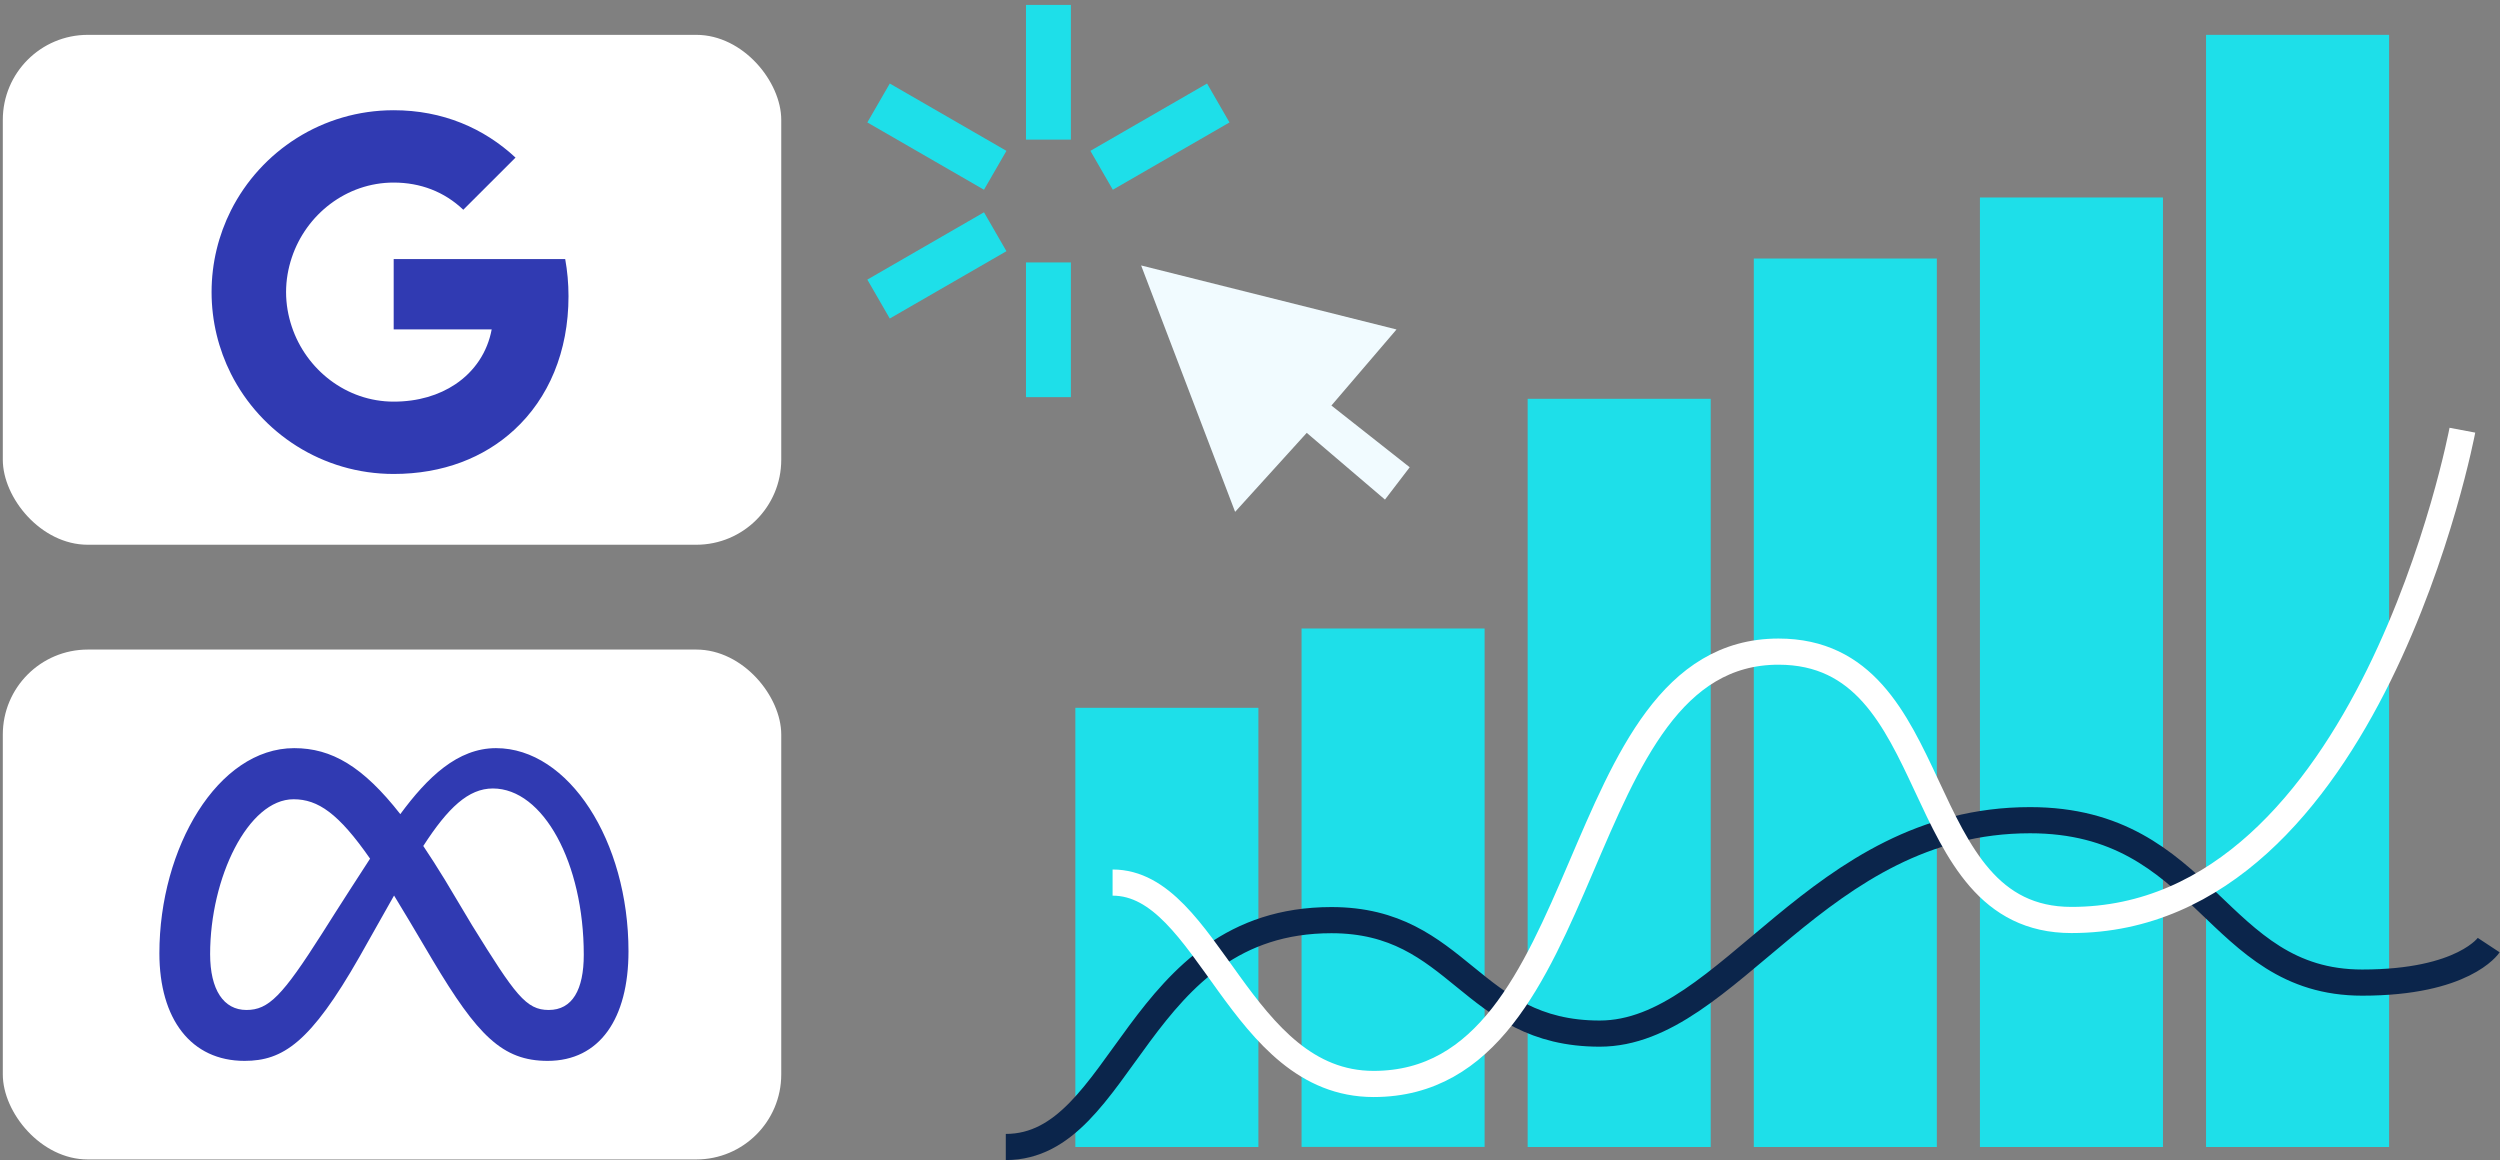
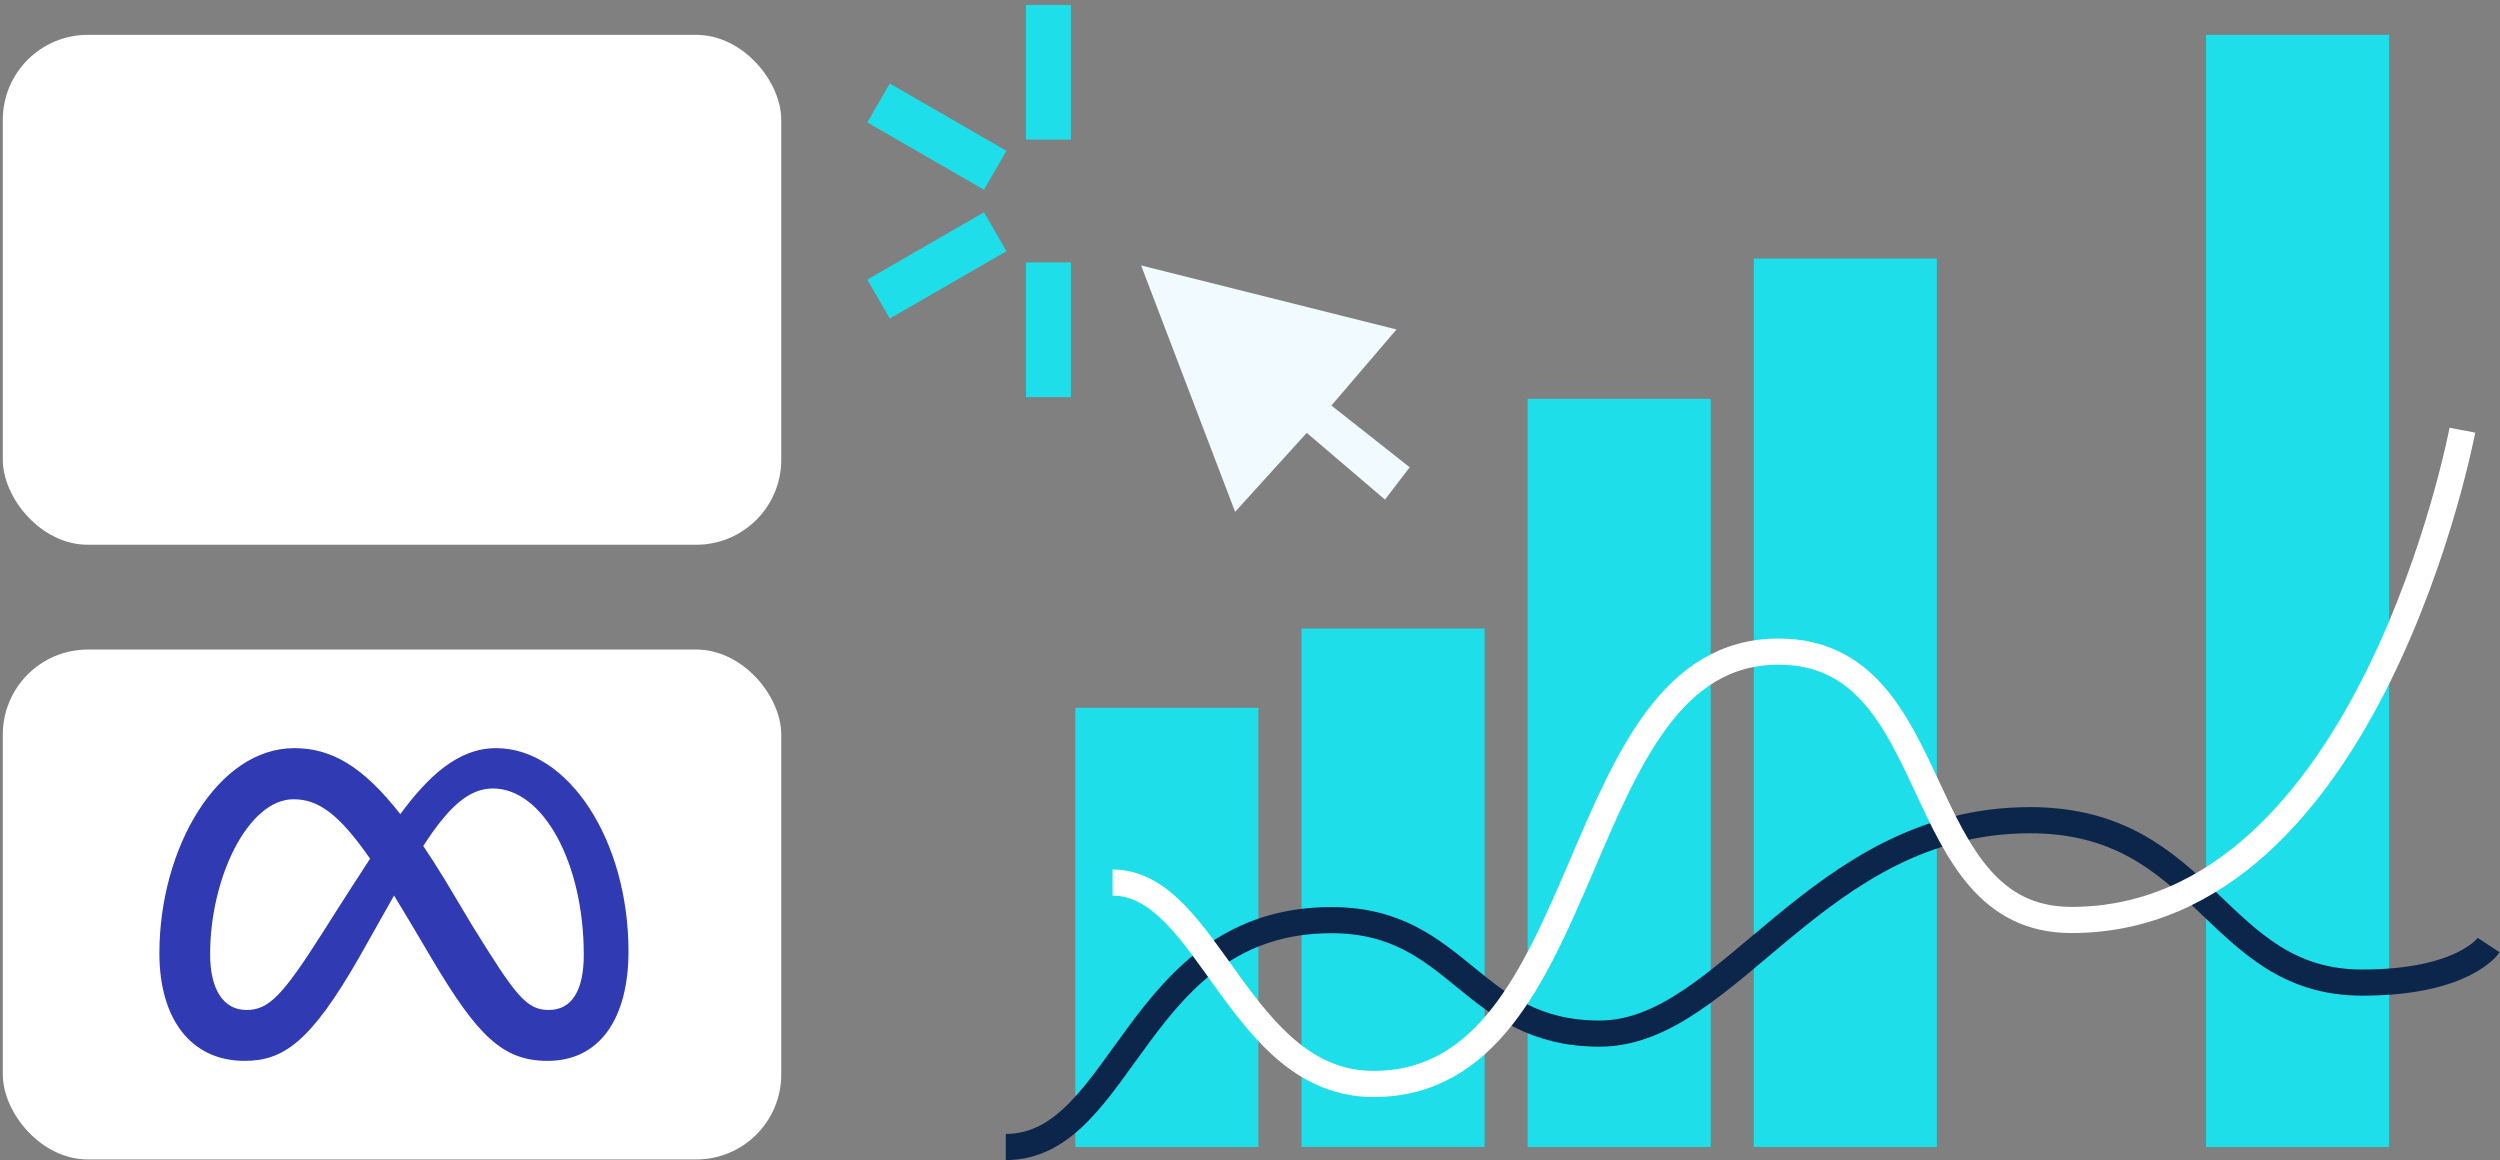
<svg xmlns="http://www.w3.org/2000/svg" width="334" height="155" viewBox="0 0 334 155" fill="none">
  <rect x="0" y="0" width="334" height="155" fill="#808080" stroke="none" />
  <rect x="0.375" y="4.656" width="104" height="68.122" rx="11.354" fill="white" />
-   <path d="M30.854 28.113C34.858 20.172 43.085 14.727 52.596 14.727C59.154 14.727 64.661 17.135 68.874 21.056L61.896 28.024C59.375 25.617 56.168 24.391 52.596 24.391C46.259 24.391 40.896 28.665 38.983 34.408C38.496 35.866 38.219 37.423 38.219 39.024C38.219 40.626 38.496 42.183 38.983 43.641C40.896 49.383 46.259 53.658 52.596 53.658C55.869 53.658 58.656 52.796 60.835 51.338C63.411 49.615 65.126 47.042 65.69 44.005H52.596V34.607H75.51C75.797 36.197 75.952 37.854 75.952 39.577C75.952 46.976 73.298 53.205 68.697 57.435C64.672 61.146 59.165 63.321 52.596 63.321C43.085 63.321 34.858 57.877 30.854 49.936C29.207 46.656 28.267 42.945 28.267 39.024C28.267 35.104 29.207 31.393 30.854 28.113Z" fill="#303AB2" />
  <rect x="0.375" y="86.781" width="104" height="68.122" rx="11.354" fill="white" />
  <path d="M66.273 99.952C61.134 99.952 57.117 103.835 53.481 108.767C48.483 102.384 44.304 99.952 39.303 99.952C29.106 99.952 21.294 113.264 21.294 127.355C21.294 136.172 25.546 141.733 32.668 141.733C37.794 141.733 41.48 139.309 48.035 127.816C48.035 127.816 50.766 122.976 52.646 119.642C53.304 120.708 53.996 121.856 54.727 123.09L57.8 128.277C63.787 138.327 67.123 141.733 73.167 141.733C80.105 141.733 83.966 136.096 83.966 127.095C83.966 112.342 75.978 99.952 66.273 99.952ZM43.037 124.704C37.723 133.06 35.885 134.933 32.926 134.933C29.882 134.933 28.072 132.251 28.072 127.47C28.072 117.241 33.156 106.781 39.217 106.781C42.498 106.781 45.241 108.682 49.442 114.716C45.453 120.854 43.037 124.704 43.037 124.704ZM63.091 123.652L59.416 117.504C58.422 115.881 57.469 114.39 56.55 113.023C59.862 107.895 62.593 105.34 65.843 105.34C72.592 105.34 77.992 115.31 77.992 127.556C77.992 132.224 76.468 134.933 73.31 134.933C70.284 134.933 68.838 132.928 63.091 123.652Z" fill="#303AB2" />
  <path d="M140.07 18.653V0.656" stroke="#1EDFE9" stroke-width="6" stroke-miterlimit="10" />
  <path d="M140.07 53.059V35.061" stroke="#1EDFE9" stroke-width="6" stroke-miterlimit="10" />
  <path d="M132.96 22.752L117.375 13.758" stroke="#1EDFE9" stroke-width="6" stroke-miterlimit="10" />
-   <path d="M147.176 22.752L162.761 13.758" stroke="#1EDFE9" stroke-width="6" stroke-miterlimit="10" />
  <path d="M117.375 39.955L132.96 30.961" stroke="#1EDFE9" stroke-width="6" stroke-miterlimit="10" />
  <path d="M174.581 57.829L185.032 66.746L188.337 62.426L177.876 54.179L186.574 44.017L152.453 35.463L165.011 68.384L174.581 57.829Z" fill="#F1FBFF" />
  <path d="M168.122 94.564H143.668V153.239H168.122V94.564Z" fill="#1EDFE9" />
  <path d="M198.342 83.967H173.889V153.227H198.342V83.967Z" fill="#1EDFE9" />
  <path d="M228.549 53.28H204.095V153.239H228.549V53.28Z" fill="#1EDFE9" />
  <path d="M258.76 34.539H234.307V153.239H258.76V34.539Z" fill="#1EDFE9" />
-   <path d="M288.972 26.385H264.518V153.239H288.972V26.385Z" fill="#1EDFE9" />
  <path d="M319.183 4.656H294.729V153.239H319.183V4.656Z" fill="#1EDFE9" />
  <path d="M134.374 153.239C150.226 153.239 151.688 122.931 177.882 122.931C195.006 122.931 196.367 138.09 213.714 138.09C231.062 138.09 242.675 109.578 271.212 109.578C294.728 109.578 295.9 131.275 315.59 131.275C329.189 131.275 332.491 126.266 332.491 126.266" stroke="#0B254B" stroke-width="3.494" stroke-miterlimit="10" />
  <path d="M148.641 117.912C161.492 117.912 165.542 144.817 183.514 144.817C213.724 144.817 209.083 87.057 237.609 87.057C260.3 87.057 254.666 122.909 276.743 122.909C316.648 122.909 328.975 57.474 328.975 57.474" stroke="white" stroke-width="3.494" stroke-miterlimit="10" />
</svg>